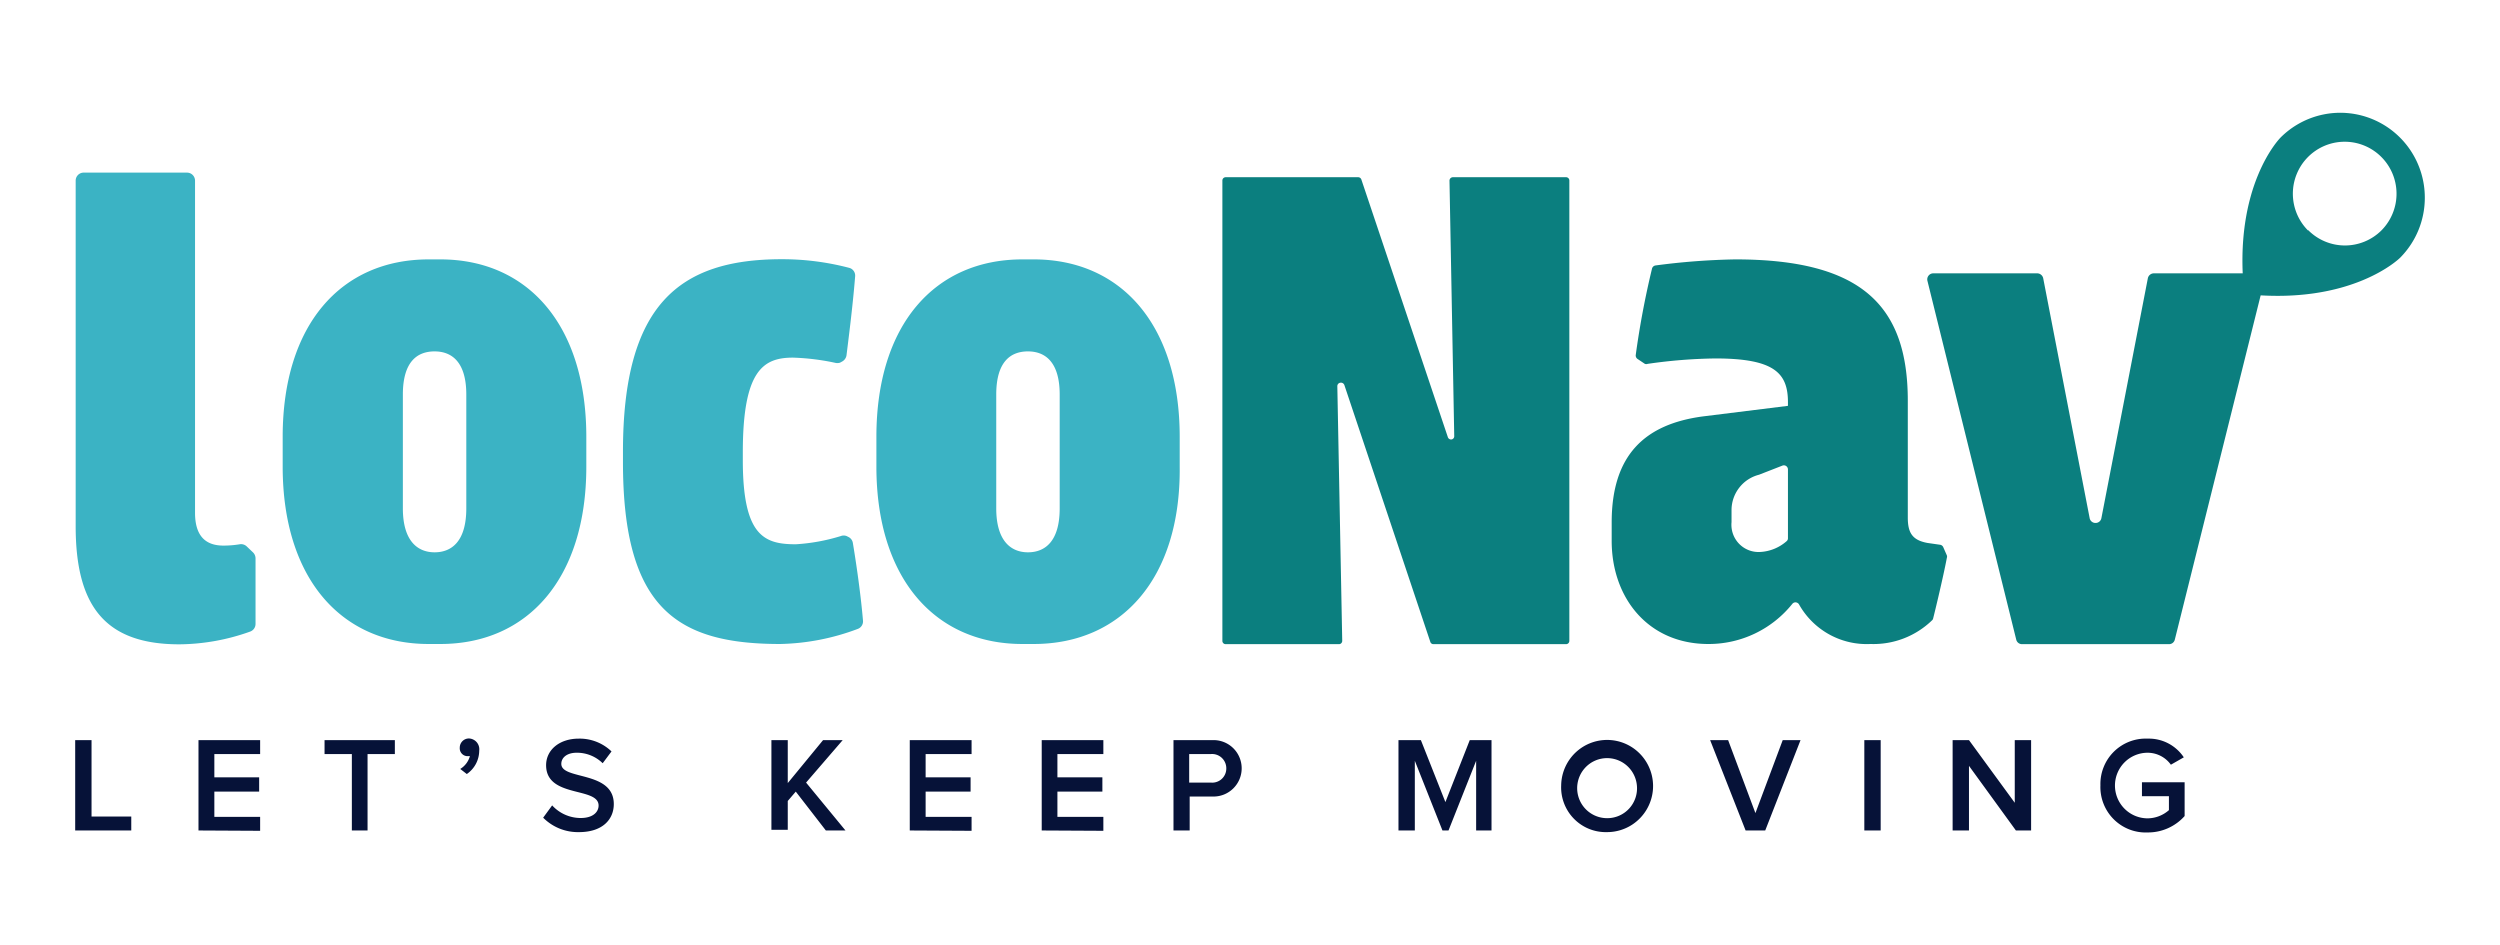
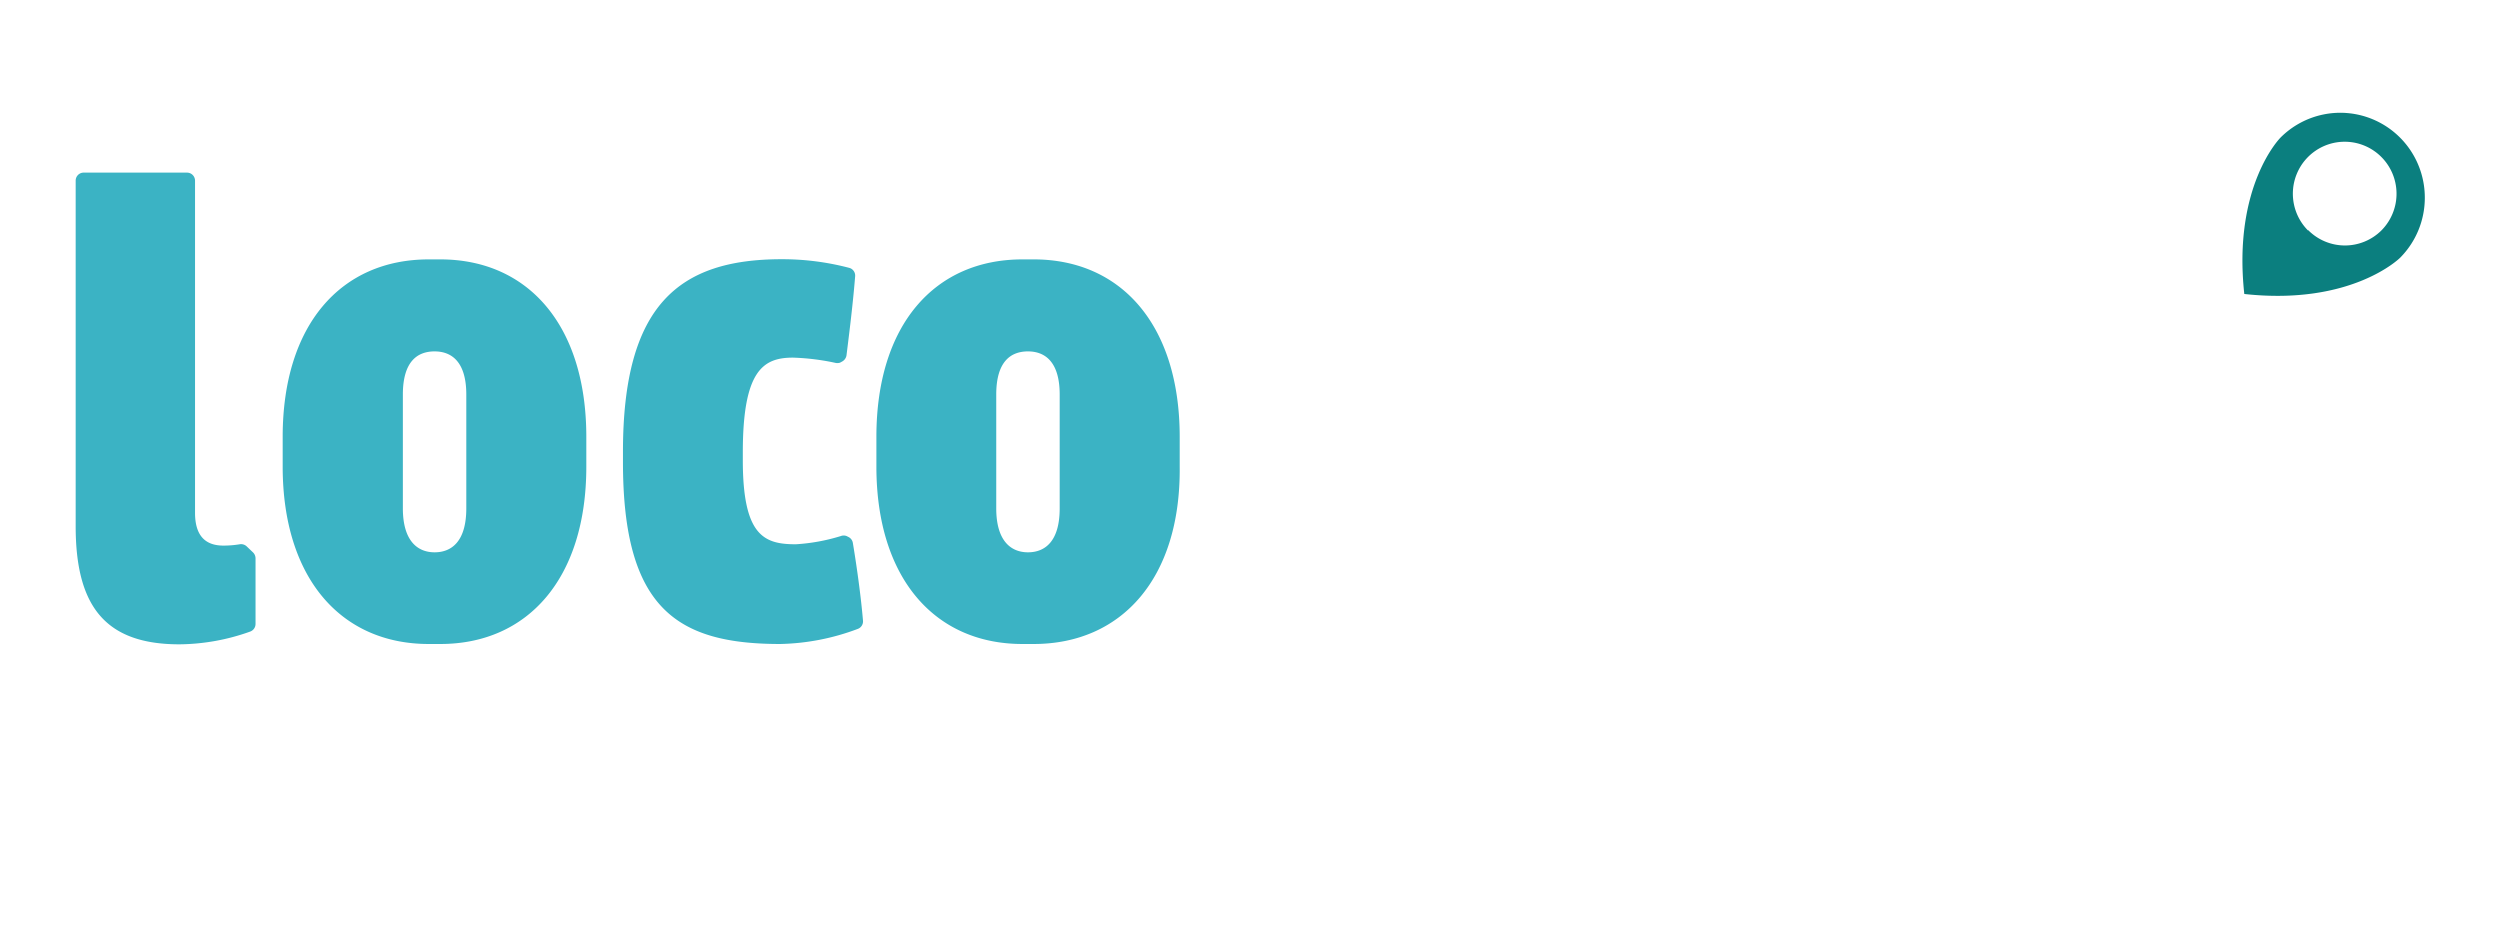
<svg xmlns="http://www.w3.org/2000/svg" fill="none" viewBox="0 0 532 201">
  <path fill="#3BB3C4" d="M17.703 36.735h22.095c.452 0 .886.18 1.205.5.32.321.5.756.5 1.21v70.676c0 4.956 2.261 6.98 6.02 6.98 1.165.003 2.328-.09 3.479-.279.259-.046.525-.032.778.041.253.072.487.201.683.378l1.392 1.326c.333.333.52.785.522 1.256v13.961a1.713 1.713 0 0 1-1.114 1.605 45.477 45.477 0 0 1-15.1 2.723c-15.902 0-22.06-8.272-22.06-25.129V38.445a1.703 1.703 0 0 1 1.6-1.71ZM93.696 55.198c18.616 0 31.072 13.96 31.072 37.764v6.352c0 23.768-12.456 37.728-31.072 37.728h-2.47c-18.615 0-31.072-13.96-31.072-37.763v-6.317c0-23.908 12.457-37.764 31.072-37.764h2.47Zm5.533 28.76c0-6.981-3.132-9.18-6.75-9.18-3.62 0-6.75 2.094-6.75 9.18v24.221c0 6.98 3.166 9.353 6.75 9.353 3.583 0 6.75-2.268 6.75-9.353V83.957ZM166.039 137.042c-21.92 0-33.472-7.504-33.472-38.671v-2.269c0-31.167 11.865-40.94 33.785-40.94a56 56 0 0 1 14.406 1.85 1.705 1.705 0 0 1 1.217 1.78c-.522 6.597-1.531 14.275-1.844 16.858a1.817 1.817 0 0 1-.939 1.291l-.453.244a2.01 2.01 0 0 1-1.113 0 50.064 50.064 0 0 0-8.873-1.082c-6.332 0-10.682 2.688-10.682 20.174v1.64c0 16.125 4.524 17.905 11.274 17.905a40.649 40.649 0 0 0 9.568-1.746c.403-.156.85-.156 1.253 0l.418.21a1.71 1.71 0 0 1 .904 1.256c.418 2.478 1.601 9.947 2.158 16.544a1.71 1.71 0 0 1-1.114 1.745 49.425 49.425 0 0 1-16.493 3.211ZM219.969 55.198c18.615 0 31.072 13.96 31.072 37.764v6.352c.243 23.768-12.387 37.728-31.072 37.728h-2.401c-18.615 0-31.071-13.96-31.071-37.763v-6.317c0-23.908 12.456-37.764 31.071-37.764h2.401Zm5.533 28.76c0-6.981-3.132-9.18-6.751-9.18-3.618 0-6.75 2.094-6.75 9.18v24.221c0 6.98 3.167 9.353 6.75 9.353 3.584 0 6.751-2.268 6.751-9.353V83.957Z" />
-   <path fill="#0B7F7F" d="M285.209 81.445a.734.734 0 0 0-.627.733l1.044 54.202a.706.706 0 0 1-.216.506.684.684 0 0 1-.514.192h-24.078a.696.696 0 0 1-.696-.698V38.446a.703.703 0 0 1 .696-.733h28.218a.73.73 0 0 1 .661.489l18.407 54.83a.732.732 0 0 0 .765.489.694.694 0 0 0 .592-.733l-1.009-54.342a.733.733 0 0 1 .696-.733h24.112a.694.694 0 0 1 .696.733v97.934a.699.699 0 0 1-.696.698h-28.218a.691.691 0 0 1-.661-.454l-18.302-54.69a.77.77 0 0 0-.87-.489ZM369.236 55.198c26.862 0 36.743 9.773 36.743 30.085v24.85c0 3.176.905 4.817 4.211 5.41l2.679.384a.878.878 0 0 1 .661.523l.765 1.746a.769.769 0 0 1 0 .488c-.73 3.909-2.574 11.587-2.922 12.914a.702.702 0 0 1-.209.384 17.957 17.957 0 0 1-6.045 3.871 17.89 17.89 0 0 1-7.073 1.189 16.478 16.478 0 0 1-8.792-2.041 16.545 16.545 0 0 1-6.413-6.37.915.915 0 0 0-.323-.328.922.922 0 0 0-.443-.126.87.87 0 0 0-.661.315 22.852 22.852 0 0 1-7.969 6.323 22.758 22.758 0 0 1-9.915 2.227c-12.77 0-20.564-9.772-20.564-21.953v-3.909c0-14.275 6.959-20.94 19.52-22.581l17.989-2.234v-.768c0-6.177-2.853-9.318-15.449-9.318-4.822.063-9.634.448-14.405 1.151-.191.07-.4.07-.592 0l-1.565-1.047a.902.902 0 0 1-.383-.802 183.322 183.322 0 0 1 3.479-18.463.907.907 0 0 1 .731-.629 146.708 146.708 0 0 1 16.945-1.29Zm11.239 59.333V99.872a.874.874 0 0 0-.747-.84.866.866 0 0 0-.401.038l-5.011 1.954a7.754 7.754 0 0 0-4.169 2.709 7.796 7.796 0 0 0-1.676 4.69v2.687a5.815 5.815 0 0 0 1.562 4.557 5.77 5.77 0 0 0 4.457 1.796 9.24 9.24 0 0 0 5.706-2.304.798.798 0 0 0 .279-.558v-.07ZM429.052 136.101l-18.893-76.33a1.287 1.287 0 0 1 .235-1.11 1.29 1.29 0 0 1 1.017-.495h22.095a1.322 1.322 0 0 1 1.288 1.047l9.881 51.026a1.253 1.253 0 0 0 1.253 1.047 1.25 1.25 0 0 0 1.252-1.047l9.882-51.026a1.32 1.32 0 0 1 1.288-1.047h22.233a1.284 1.284 0 0 1 1.018.495 1.296 1.296 0 0 1 .235 1.11l-19.033 76.33a1.256 1.256 0 0 1-1.252.977h-31.316a1.257 1.257 0 0 1-1.183-.977Z" />
  <path fill="#0B7F7F" d="M516 42.074a18.085 18.085 0 0 0-3.022-10.04 18 18 0 0 0-8.079-6.659 17.938 17.938 0 0 0-10.406-1.027 17.973 17.973 0 0 0-9.217 4.952s-10.195 10.226-7.689 33.261c22.929 2.513 33.159-7.713 33.159-7.713A18.106 18.106 0 0 0 516 42.074Zm-24.844 6.98a11.089 11.089 0 0 1-2.397-12.06 11.055 11.055 0 0 1 4.062-4.967 11.004 11.004 0 0 1 12.259 0 11.055 11.055 0 0 1 4.062 4.968 11.089 11.089 0 0 1-2.397 12.06 11.013 11.013 0 0 1-7.816 3.182 11.016 11.016 0 0 1-7.773-3.288v.105Z" />
-   <path fill="#061238" d="M16 176.726v-19.231h3.48v16.264h8.455v2.967H16ZM42.238 176.726v-19.231h13.118v2.967h-9.743v4.956h9.534v3.036h-9.534v5.375h9.743v2.967l-13.118-.07ZM74.874 176.726v-16.264h-5.81v-2.967h14.961v2.967h-5.81v16.264h-3.34ZM99.334 164.714l-1.392-1.081a4.672 4.672 0 0 0 2.053-2.721h-.487a1.659 1.659 0 0 1-1.233-.538 1.678 1.678 0 0 1-.437-1.275 1.947 1.947 0 0 1 1.949-1.954 2.306 2.306 0 0 1 1.675.82 2.32 2.32 0 0 1 .516 1.796 6.064 6.064 0 0 1-2.644 4.953ZM115.585 174.004l1.914-2.618a8.232 8.232 0 0 0 6.054 2.687c2.749 0 3.827-1.361 3.827-2.652 0-4.049-11.169-1.536-11.169-8.586 0-3.211 2.784-5.654 6.959-5.654a9.762 9.762 0 0 1 6.959 2.722l-1.879 2.513a7.79 7.79 0 0 0-5.567-2.233c-1.949 0-3.236.977-3.236 2.373 0 3.49 11.169 1.396 11.169 8.551 0 3.176-2.296 5.968-7.411 5.968a10.436 10.436 0 0 1-4.124-.752 10.435 10.435 0 0 1-3.496-2.319ZM175.743 176.726l-6.402-8.272-1.705 1.99v6.143h-3.48v-19.092h3.48v9.145l7.516-9.145h4.175l-7.794 9.04 8.385 10.191h-4.175ZM193.598 176.726v-19.231h13.153v2.967h-9.778v4.956h9.569v3.036h-9.569v5.375h9.778v2.967l-13.153-.07ZM221.677 176.726v-19.231h13.117v2.967h-9.777v4.956h9.569v3.036h-9.569v5.375h9.777v2.967l-13.117-.07ZM249.718 176.726v-19.231h8.525a5.98 5.98 0 0 1 5.529 3.706 6.013 6.013 0 0 1 0 4.595 6.002 6.002 0 0 1-3.239 3.249 5.98 5.98 0 0 1-2.29.457h-5.08v7.224h-3.445Zm11.239-13.193a3.049 3.049 0 0 0-.958-2.261 3.024 3.024 0 0 0-2.313-.81h-4.628v6.073h4.628a2.989 2.989 0 0 0 3.019-1.785c.168-.383.253-.798.252-1.217ZM314.123 176.726v-14.833l-5.88 14.833h-1.288l-5.88-14.833v14.833h-3.479v-19.231h4.766l5.22 13.193 5.184-13.193h4.628v19.231h-3.271ZM332.219 167.127a9.824 9.824 0 0 1 1.715-5.41 9.786 9.786 0 0 1 4.416-3.551 9.748 9.748 0 0 1 5.637-.501 9.764 9.764 0 0 1 4.97 2.716 9.823 9.823 0 0 1-1.544 15.049 9.749 9.749 0 0 1-5.417 1.644 9.468 9.468 0 0 1-7.052-2.834 9.543 9.543 0 0 1-2.725-7.113Zm16.11 0a6.394 6.394 0 0 0-1.352-3.376 6.349 6.349 0 0 0-9.698-.329 6.405 6.405 0 0 0-1.112 6.884 6.37 6.37 0 0 0 5.829 3.801 6.316 6.316 0 0 0 4.715-2.076 6.36 6.36 0 0 0 1.618-4.904ZM371.466 176.726l-7.55-19.231h3.827l5.811 15.532 5.81-15.532h3.793l-7.516 19.231h-4.175ZM396.728 176.726v-19.231h3.48v19.231h-3.48ZM428.984 176.726l-9.986-13.751v13.751h-3.48v-19.231h3.48l9.742 13.333v-13.333h3.48v19.231h-3.236ZM446.968 167.128a9.668 9.668 0 0 1 .688-3.885 9.637 9.637 0 0 1 9.368-6.062 8.926 8.926 0 0 1 4.356.995 8.953 8.953 0 0 1 3.333 2.984l-2.749 1.571a6.117 6.117 0 0 0-4.94-2.548 6.948 6.948 0 0 0-4.921 2.044 6.994 6.994 0 0 0 0 9.872 6.949 6.949 0 0 0 4.921 2.045 6.95 6.95 0 0 0 4.523-1.746v-2.966h-5.741v-2.967h9.081v7.19a10.432 10.432 0 0 1-7.863 3.49 9.605 9.605 0 0 1-3.901-.641 9.649 9.649 0 0 1-5.489-5.468 9.683 9.683 0 0 1-.666-3.908Z" />
</svg>